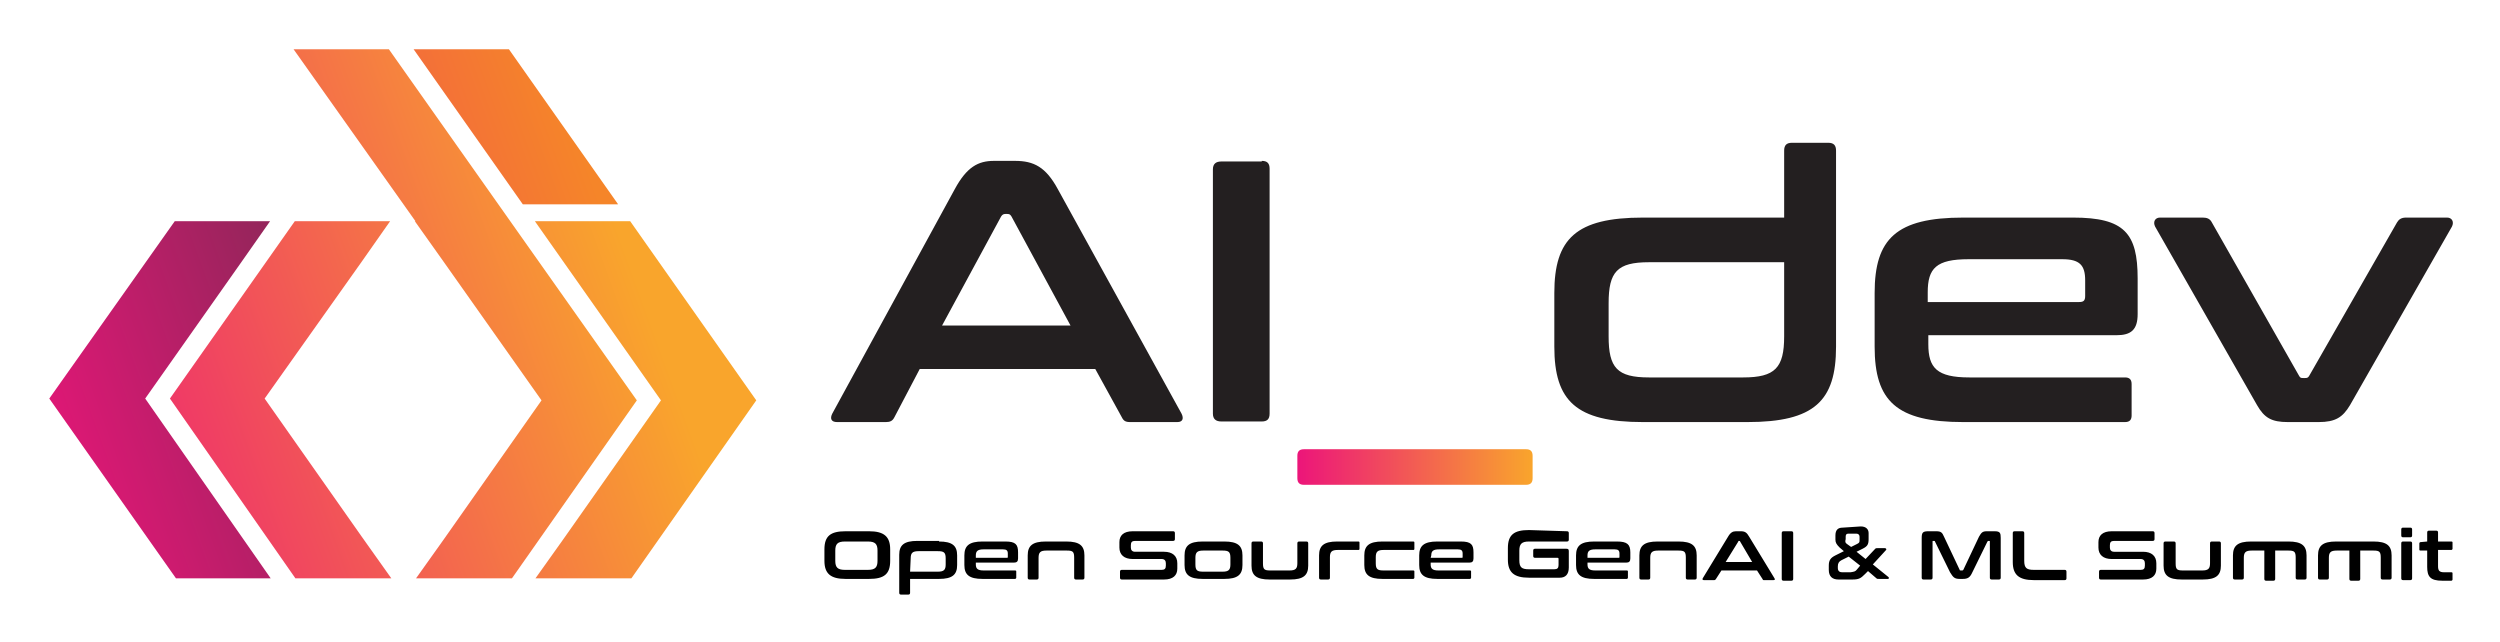
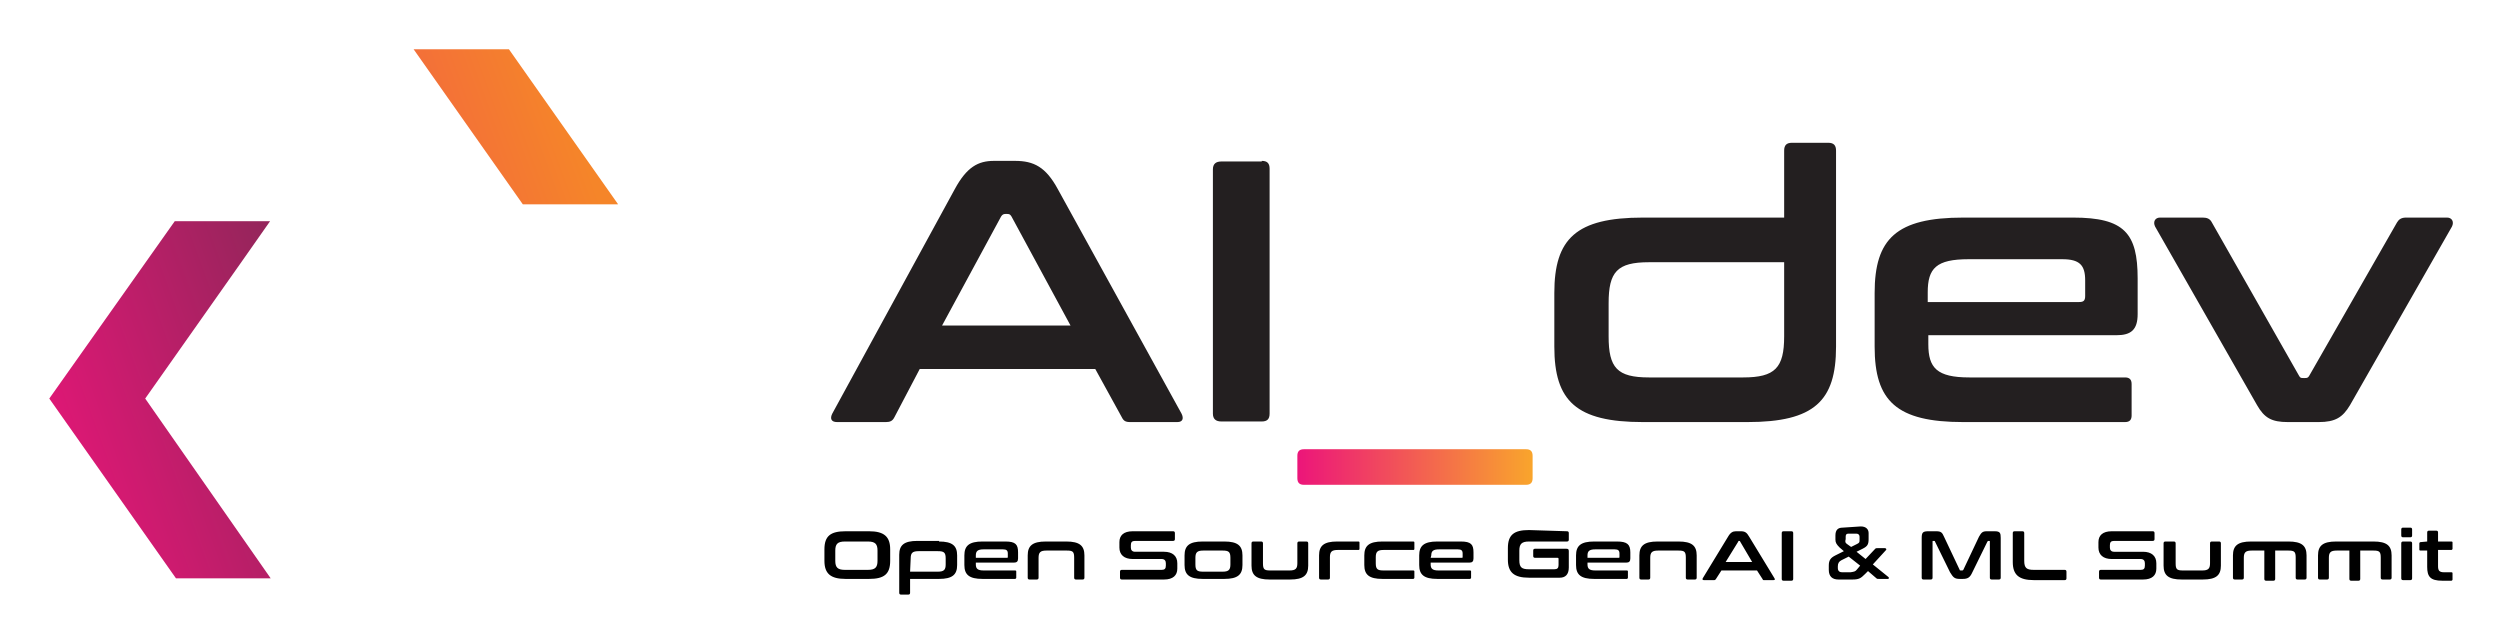
<svg xmlns="http://www.w3.org/2000/svg" xmlns:xlink="http://www.w3.org/1999/xlink" role="img" viewBox="-7.47 69.03 414.44 106.44">
  <title>aidev_color.svg</title>
  <style>svg {enable-background:new 0 0 400 245}</style>
  <style>.st5{fill:#231f20}</style>
  <path d="M131 162c0 1.1.4 1.5 1.6 1.5h3.8c1.2 0 1.6-.4 1.6-1.5v-1.7c0-1.1-.4-1.5-1.6-1.5h-3.8c-1.2 0-1.6.4-1.6 1.5v1.7zm5.6-4.9c2.5 0 3.5.9 3.5 3v1.9c0 2.2-1 3-3.5 3h-3.9c-2.5 0-3.5-.9-3.5-3v-1.9c0-2.2 1-3 3.5-3h3.9zm6.8 6.7h4.6c1 0 1.3-.3 1.3-1.2v-1c0-1-.3-1.2-1.3-1.2h-3.2c-1 0-1.3.3-1.3 1.2l-.1 2.2zm4.8-5c2.2 0 3 .7 3 2.3v1.6c0 1.6-.8 2.3-3 2.3h-4.8v2.3c0 .2-.1.3-.3.3h-1.2c-.2 0-.3-.1-.3-.3V161c0-1.6.8-2.3 3-2.3h3.6v.1zm6.1 2.7h5.1c.2 0 .2 0 .2-.2v-.5c0-.5-.2-.7-.8-.7h-3.2c-1 0-1.3.3-1.3 1v.4zm4.9-2.7c1.7 0 2.1.5 2.1 1.8v1c0 .5-.2.7-.7.7h-6.3v.3c0 .7.3 1 1.3 1h5.2c.2 0 .2.1.2.2v1c0 .1-.1.2-.2.2h-5.4c-2.2 0-3-.7-3-2.3v-1.6c0-1.6.8-2.3 3-2.3h3.8zm10.1 0c2.2 0 3 .7 3 2.3v3.7c0 .2-.1.3-.3.3h-1.1c-.2 0-.3-.1-.3-.3v-3.3c0-1-.2-1.2-1.2-1.2H166c-1 0-1.3.3-1.3 1.2v3.3c0 .2-.1.3-.3.3h-1.2c-.2 0-.3-.1-.3-.3v-3.7c0-1.6.8-2.3 3-2.3h3.4zm17.7-1.7c.2 0 .3.1.3.3v1c0 .2-.1.3-.3.3h-6.3c-.5 0-.7.2-.7.7v.4c0 .4.2.7.7.7h4.8c1.4 0 2.2.7 2.2 1.9v.9c0 1.1-.7 1.8-2.2 1.8h-7c-.2 0-.3-.1-.3-.3v-1c0-.2.1-.3.3-.3h6.6c.5 0 .7-.2.7-.7v-.4c0-.4-.2-.7-.7-.7h-4.8c-1.4 0-2.2-.7-2.2-1.9v-.9c0-1.1.7-1.8 2.2-1.8h6.7zm3.7 5.5c0 1 .3 1.2 1.3 1.2h3.2c1 0 1.3-.3 1.3-1.2v-1.1c0-1-.3-1.2-1.3-1.2H192c-1 0-1.3.3-1.3 1.2v1.1zm4.8-3.8c2.2 0 3 .7 3 2.3v1.6c0 1.6-.8 2.3-3 2.3h-3.6c-2.2 0-3-.7-3-2.3v-1.6c0-1.6.8-2.3 3-2.3h3.6zm6.1 0c.2 0 .3.1.3.3v3.3c0 1 .2 1.2 1.2 1.2h3.2c1 0 1.3-.3 1.3-1.2v-3.3c0-.2.1-.3.3-.3h1.2c.2 0 .3.1.3.3v3.7c0 1.6-.8 2.3-3 2.3H203c-2.2 0-3-.7-3-2.3v-3.7c0-.2.1-.3.3-.3h1.3zm16.1 0c.2 0 .2.1.2.2v1c0 .2-.1.2-.2.2h-3.4c-1 0-1.3.3-1.3 1.2v3.4c0 .2-.1.3-.3.3h-1.2c-.2 0-.3-.1-.3-.3v-3.7c0-1.6.8-2.3 3-2.3h3.5zm9.1 0c.2 0 .2.1.2.2v1c0 .2-.1.2-.2.2h-4.9c-1 0-1.3.3-1.3 1.2v1c0 1 .3 1.2 1.3 1.2h4.9c.2 0 .2.1.2.2v1c0 .1-.1.2-.2.2h-5.1c-2.2 0-3-.7-3-2.3v-1.6c0-1.6.8-2.3 3-2.3h5.1zm2.9 2.7h5.1c.2 0 .2 0 .2-.2v-.5c0-.5-.2-.7-.8-.7h-3.1c-1 0-1.3.3-1.3 1l-.1.4zm5-2.7c1.7 0 2.1.5 2.1 1.8v1c0 .5-.2.7-.7.7h-6.4v.3c0 .7.3 1 1.3 1h5.2c.2 0 .2.1.2.2v1c0 .1-.1.2-.2.2h-5.4c-2.2 0-3-.7-3-2.3v-1.6c0-1.6.8-2.3 3-2.3h3.9zm17.6-1.7c.2 0 .3.1.3.3v1.1c0 .2-.1.3-.3.3H246c-1.2 0-1.6.4-1.6 1.5v1.6c0 1.2.4 1.5 1.6 1.5h4.2c.5 0 .7-.2.7-.7v-1c0-.1 0-.2-.2-.2H247c-.2 0-.3-.1-.3-.3v-.9c0-.2.1-.3.3-.3h5.2c.3 0 .4.1.4.4v2.7c0 1.2-.6 1.7-1.5 1.7H246c-2.5 0-3.5-.9-3.5-3v-1.9c0-2.2 1-3 3.5-3l6.3.2zm3.4 4.4h5.1c.2 0 .2 0 .2-.2v-.5c0-.5-.2-.7-.8-.7H257c-1 0-1.3.3-1.3 1v.4zm4.9-2.7c1.7 0 2.2.5 2.2 1.8v1c0 .5-.2.7-.7.7h-6.4v.3c0 .7.3 1 1.3 1h5.2c.2 0 .2.1.2.2v1c0 .1-.1.2-.2.2h-5.4c-2.2 0-3-.7-3-2.3v-1.6c0-1.6.8-2.3 3-2.3h3.8zm10.2 0c2.2 0 3 .7 3 2.3v3.7c0 .2-.1.3-.3.3h-1.2c-.2 0-.3-.1-.3-.3v-3.3c0-1-.2-1.2-1.2-1.2h-3.4c-1 0-1.3.3-1.3 1.2v3.3c0 .2-.1.3-.3.3h-1.2c-.2 0-.3-.1-.3-.3v-3.7c0-1.6.8-2.3 3-2.3h3.5zm7.8 3.4h4.4l-2-3.4c0-.1-.1-.1-.1-.1h-.1c-.1 0-.1 0-.1.1l-2.1 3.4zm2.5-5.1c.7 0 1 .2 1.4.9l4.2 6.9c.1.2.1.3-.2.3H285c-.2 0-.2 0-.3-.2l-.9-1.4h-5.9l-.9 1.4c-.1.1-.1.2-.3.2H275c-.2 0-.3-.1-.2-.3l4.2-6.9c.4-.7.8-.9 1.3-.9h.8zm8.4 0c.2 0 .3.1.3.3v7.6c0 .2-.1.3-.3.3h-1.3c-.2 0-.3-.1-.3-.3v-7.6c0-.2.1-.3.3-.3h1.3zm9.2 2.1l.7.5 1-.5c.4-.2.4-.3.4-.7v-.5c0-.3-.2-.5-.5-.5h-1.4c-.3 0-.4.2-.4.5v.4c-.1.4-.1.6.2.8m1.7 4.2l.5-.6-1.9-1.5-1.2.6c-.4.2-.6.5-.6 1v.3c0 .5.3.7.7.7h1.4c.6-.1.8-.1 1.1-.5m.6-7.1c.9 0 1.3.5 1.3 1.1v1c0 .9-.2 1.2-1 1.6l-1 .5 1.5 1.2 1.6-1.7c.1-.1.2-.1.4-.1h1.2c.2 0 .3.2.2.3l-2.2 2.4 2.6 2.1c.1.1.1.3-.1.3H304c-.2 0-.3 0-.4-.1l-1.4-1.2-.5.5c-.7.7-1 .9-2.1.9h-2.3c-1 0-1.6-.5-1.6-1.6v-.7c0-.9.3-1.3 1.1-1.7l1.4-.7-.7-.6c-.5-.5-.7-.8-.7-1.3v-.7c0-.9.4-1.3 1.2-1.3l3-.2zm12.5.8c.8 0 1 .2 1.3.9l2.6 5.5c0 .1.1.1.2.1h.2c.1 0 .1 0 .2-.1l2.6-5.5c.4-.7.6-.9 1.3-.9h1.3c.9 0 1 .3 1 1.1v6.6c0 .2-.1.3-.3.3h-1.2c-.2 0-.3-.1-.3-.3v-6c0-.1 0-.1-.1-.1h-.1c-.1 0-.1 0-.2.1l-2.5 5.1c-.4.9-.8 1.1-1.6 1.1h-.5c-.9 0-1.1-.3-1.6-1.1l-2.5-5.1c0-.1-.1-.1-.2-.1h-.1c-.1 0-.1 0-.1.1v6c0 .2-.1.3-.3.3h-1.2c-.2 0-.3-.1-.3-.3v-6.6c0-.9.2-1.1 1.1-1.1h1.3zm14.3 0c.2 0 .3.1.3.3v4.6c0 1.2.4 1.5 1.6 1.5h5.1c.2 0 .3.1.3.3v1.1c0 .2-.1.3-.3.3h-5.1c-2.5 0-3.5-.9-3.5-3v-4.8c0-.2.1-.3.3-.3h1.3zm21.6 0c.2 0 .3.1.3.3v1c0 .2-.1.3-.3.3H343c-.5 0-.7.2-.7.7v.4c0 .4.2.7.7.7h4.8c1.4 0 2.2.7 2.2 1.9v.9c0 1.1-.7 1.8-2.2 1.8h-7c-.2 0-.3-.1-.3-.3v-1c0-.2.1-.3.3-.3h6.6c.5 0 .7-.2.7-.7v-.4c0-.4-.2-.7-.7-.7h-4.8c-1.4 0-2.2-.7-2.2-1.9v-.9c0-1.1.7-1.8 2.2-1.8h6.8zm3.5 1.7c.2 0 .3.1.3.3v3.3c0 1 .2 1.2 1.2 1.2h3.2c1 0 1.3-.3 1.3-1.2v-3.3c0-.2.1-.3.3-.3h1.2c.2 0 .3.1.3.3v3.7c0 1.6-.8 2.3-3 2.3h-3.5c-2.2 0-3-.7-3-2.3v-3.7c0-.2.1-.3.3-.3h1.4zm19 0c2.2 0 3 .7 3 2.3v3.7c0 .2-.1.3-.3.3h-1.2c-.2 0-.3-.1-.3-.3v-3.3c0-1-.2-1.2-1.2-1.2h-2.2v4.7c0 .2-.1.3-.3.3h-1.2c-.2 0-.3-.1-.3-.3v-4.7h-2.1c-1 0-1.3.3-1.3 1.2v3.3c0 .2-.1.3-.3.3H363c-.2 0-.3-.1-.3-.3v-3.7c0-1.6.8-2.3 3-2.3h6.2zm14.1 0c2.2 0 3 .7 3 2.3v3.7c0 .2-.1.3-.3.3h-1.2c-.2 0-.3-.1-.3-.3v-3.3c0-1-.2-1.2-1.2-1.2h-2.2v4.7c0 .2-.1.3-.3.3h-1.2c-.2 0-.3-.1-.3-.3v-4.7h-2.1c-1 0-1.3.3-1.3 1.2v3.3c0 .2-.1.3-.3.3h-1.2c-.2 0-.3-.1-.3-.3v-3.7c0-1.6.8-2.3 3-2.3h6.2zm6.1 0c.2 0 .3.1.3.3v5.8c0 .2-.1.3-.3.3h-1.2c-.2 0-.3-.1-.3-.3v-5.8c0-.2.1-.3.3-.3h1.2zm0-2.3c.2 0 .3.1.3.3v1c0 .2-.1.3-.3.3h-1.2c-.2 0-.3-.1-.3-.3v-1c0-.2.1-.3.3-.3h1.2zm2.8 2.3v-1.5c0-.2.1-.3.3-.3h1.2c.2 0 .3.1.3.3v1.5h2.2c.2 0 .2.1.2.2v1c0 .1-.1.2-.2.2h-2.2v2.7c0 .7.2 1 1 1h1.2c.2 0 .2.1.2.2v1c0 .1-.1.2-.2.2h-1.5c-2 0-2.5-.7-2.5-2.3v-2.7h-1.1c-.2 0-.2-.1-.2-.2v-1c0-.1.1-.2.2-.2l1.1-.1z" />
  <defs>
-     <path id="SVGID_1_" d="M41.4 105.7l-20.7 29.4 20.8 29.8h15.9l-4.9-6.9-16.1-22.9 16.1-22.7 4.7-6.7z" />
-   </defs>
+     </defs>
  <clipPath id="SVGID_00000181775875992095200750000002465664469966679194_">
    <use overflow="visible" xlink:href="#SVGID_1_" />
  </clipPath>
  <linearGradient id="SVGID_00000090291225003497222720000009994755019652005534_" x1="-688.684" x2="-687.544" y1="499.211" y2="499.211" gradientTransform="rotate(-20.158 -165506.384 -160058.965) scale(94.891)" gradientUnits="userSpaceOnUse">
    <stop offset="0" stop-color="#ec157a" />
    <stop offset="1" stop-color="#f9a52c" />
  </linearGradient>
  <path fill="url(#SVGID_00000090291225003497222720000009994755019652005534_)" d="M.1 112.8L53 94.6l24.9 63.3L25 176.1z" clip-path="url(#SVGID_00000181775875992095200750000002465664469966679194_)" />
  <defs>
    <path id="SVGID_00000095331177479824406110000014065397650844197795_" d="M21.5 105.7L.7 135.1l21 29.8h15.7l-20.8-29.8 16-22.7 4.7-6.7z" />
  </defs>
  <clipPath id="SVGID_00000083779324706025819240000008535273353814327982_">
    <use overflow="visible" xlink:href="#SVGID_00000095331177479824406110000014065397650844197795_" />
  </clipPath>
  <linearGradient id="SVGID_00000139280006634446432130000010455964936511666102_" x1="-688.68" x2="-687.54" y1="499.204" y2="499.204" gradientTransform="rotate(-20.158 -165523.75 -160055.834) scale(94.891)" gradientUnits="userSpaceOnUse">
    <stop offset="0" stop-color="#ec157a" />
    <stop offset="1" stop-color="#363739" />
  </linearGradient>
  <path fill="url(#SVGID_00000139280006634446432130000010455964936511666102_)" d="M-19.8 112.8l53-18.2L58 157.9 5.1 176.1z" clip-path="url(#SVGID_00000083779324706025819240000008535273353814327982_)" />
  <g>
    <defs>
      <path id="SVGID_00000044148528518784151060000004383819577616946851_" d="M41.2 77.2l20.2 28.5h-.1l4.9 6.9 16.1 22.8-16.1 22.9-4.7 6.6h15.9l20.7-29.5-19.5-27.6L57 77.2z" />
    </defs>
    <clipPath id="SVGID_00000075158391704965371290000008661407551283951243_">
      <use overflow="visible" xlink:href="#SVGID_00000044148528518784151060000004383819577616946851_" />
    </clipPath>
    <linearGradient id="SVGID_00000006695568224334120000000008767721972592510628_" x1="-688.694" x2="-687.555" y1="499.453" y2="499.453" gradientTransform="rotate(-20.158 -165578.881 -160046.06) scale(94.891)" gradientUnits="userSpaceOnUse">
      <stop offset="0" stop-color="#ec157a" />
      <stop offset="1" stop-color="#f9a52c" />
    </linearGradient>
-     <path fill="url(#SVGID_00000006695568224334120000000008767721972592510628_)" d="M10.9 87.6l80.5-27.7 37.1 94.5L48 182.1z" clip-path="url(#SVGID_00000075158391704965371290000008661407551283951243_)" />
  </g>
  <g>
    <defs>
      <path id="SVGID_00000071530508023058123270000017689621778591790992_" d="M81.2 105.7l20.9 29.7L86 158.3l-4.7 6.6h15.9l20.7-29.5L97 105.7z" />
    </defs>
    <clipPath id="SVGID_00000138559152446094019070000014455790713242805677_">
      <use overflow="visible" xlink:href="#SVGID_00000071530508023058123270000017689621778591790992_" />
    </clipPath>
    <linearGradient id="SVGID_00000150078127688769611180000005335597405425176246_" x1="-688.695" x2="-687.556" y1="499.302" y2="499.302" gradientTransform="rotate(-20.158 -165471.939 -160065.038) scale(94.891)" gradientUnits="userSpaceOnUse">
      <stop offset="0" stop-color="#ec157a" />
      <stop offset="1" stop-color="#f9a52c" />
    </linearGradient>
-     <path fill="url(#SVGID_00000150078127688769611180000005335597405425176246_)" d="M60.6 112.8l53-18.2 24.8 63.3-52.8 18.2z" clip-path="url(#SVGID_00000138559152446094019070000014455790713242805677_)" />
  </g>
  <g>
    <defs>
      <path id="SVGID_00000080177275194556074450000014057264052606293914_" d="M61.1 77.2l18.1 25.7H95L76.9 77.2z" />
    </defs>
    <clipPath id="SVGID_00000150816226220231203680000000512994652765771708_">
      <use overflow="visible" xlink:href="#SVGID_00000080177275194556074450000014057264052606293914_" />
    </clipPath>
    <linearGradient id="SVGID_00000120522599681303905070000002839326797023002022_" x1="-688.698" x2="-687.567" y1="499.112" y2="499.112" gradientTransform="rotate(-20.158 -165561.611 -160049.191) scale(94.891)" gradientUnits="userSpaceOnUse">
      <stop offset="0" stop-color="#ec157a" />
      <stop offset="1" stop-color="#f58529" />
    </linearGradient>
    <path fill="url(#SVGID_00000120522599681303905070000002839326797023002022_)" d="M52.2 80.2L91 66.8l12.9 33-38.8 13.4z" clip-path="url(#SVGID_00000150816226220231203680000000512994652765771708_)" />
  </g>
  <g>
    <path d="M160.8 95.7c3.1 0 5.1 1 7.1 4.7l20.5 37.2c.4.8.2 1.4-.7 1.4h-7.8c-.8 0-1.1-.2-1.4-.8l-4.4-8H145l-4.2 8c-.3.6-.7.8-1.4.8h-8.1c-1 0-1.2-.6-.8-1.4l20.3-37.2c2-3.7 3.9-4.7 6.5-4.7h3.5zM148.7 123H170l-9.8-18.1c-.2-.3-.3-.4-.7-.4h-.3c-.3 0-.5.1-.7.4l-9.8 18.1zm53-27.3c.9 0 1.3.4 1.3 1.3v40.6c0 .9-.4 1.3-1.3 1.3H195c-.9 0-1.4-.4-1.4-1.3V97.1c0-.9.5-1.3 1.4-1.3h6.7z" class="st5" />
    <linearGradient id="SVGID_00000091732350893218925010000007669144094501422989_" x1="207.576" x2="246.6" y1="365.566" y2="365.566" gradientTransform="matrix(1 0 0 -1 0 512)" gradientUnits="userSpaceOnUse">
      <stop offset="0" stop-color="#ec157a" />
      <stop offset="1" stop-color="#f9a52c" />
    </linearGradient>
    <path fill="url(#SVGID_00000091732350893218925010000007669144094501422989_)" d="M245.5 143.5c.7 0 1.1.3 1.1 1.1v3.7c0 .7-.3 1.1-1.1 1.1h-36.8c-.7 0-1.1-.3-1.1-1.1v-3.7c0-.7.3-1.1 1.1-1.1h36.8z" />
    <path d="M288.3 105.1V94c0-.9.4-1.3 1.3-1.3h6c.9 0 1.3.4 1.3 1.3v32.5c0 9-3.6 12.5-14.7 12.5h-17.3c-11.1 0-14.7-3.5-14.7-12.5v-8.9c0-9 3.6-12.5 14.7-12.5h23.4zm0 19.7v-12.3h-22.4c-5.3 0-6.7 1.6-6.7 6.8v5.5c0 5.2 1.4 6.8 6.7 6.8h15.6c5.3 0 6.8-1.6 6.8-6.8zm47.9-19.7c8.5 0 10.7 2.6 10.7 10.1v5.9c0 2.6-1.1 3.5-3.5 3.5h-31.2v1.5c0 3.9 1.4 5.5 6.8 5.5h25.8c.7 0 1.1.3 1.1 1.1v5.2c0 .7-.3 1.1-1.1 1.1H318c-11.1 0-14.7-3.5-14.7-12.5v-8.9c0-9 3.6-12.5 14.7-12.5h18.2zm-24.1 14h25.1c.7 0 1-.2 1-1v-2.6c0-2.5-.9-3.5-3.8-3.5h-15.5c-5.4 0-6.8 1.5-6.8 5.5v1.6zm45.6-14c.7 0 1.2.2 1.5.8l14.5 25.5c.2.3.3.3.7.3h.2c.3 0 .5 0 .7-.3l14.6-25.5c.3-.5.7-.8 1.5-.8h6.8c.8 0 1.2.7.8 1.5l-16.9 29.6c-1.2 2-2.4 2.8-5.2 2.8h-5.1c-2.7 0-3.9-.7-5.1-2.8l-16.9-29.6c-.4-.8 0-1.5.8-1.5h7.1z" class="st5" />
  </g>
</svg>